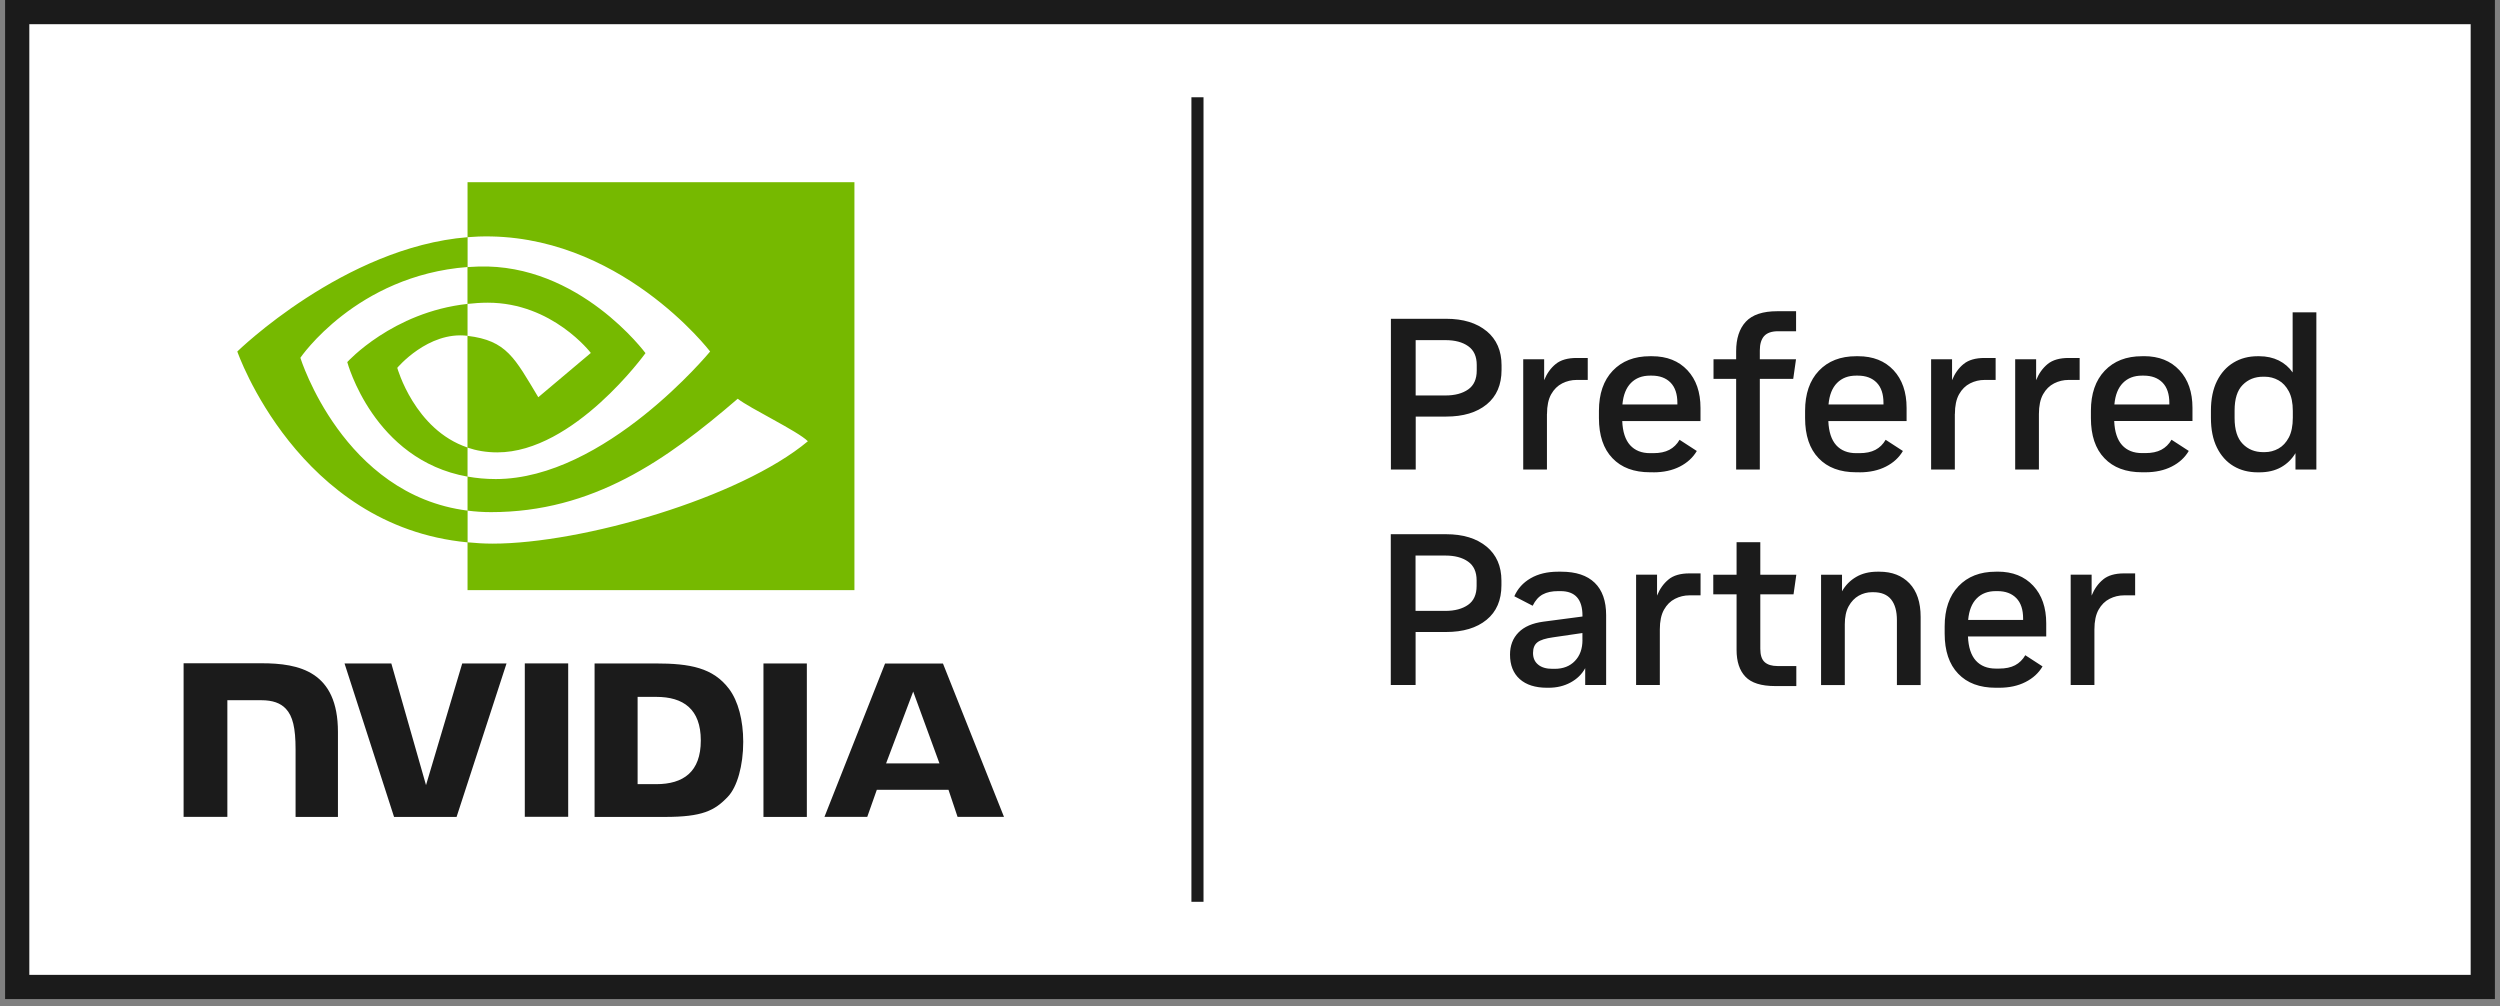
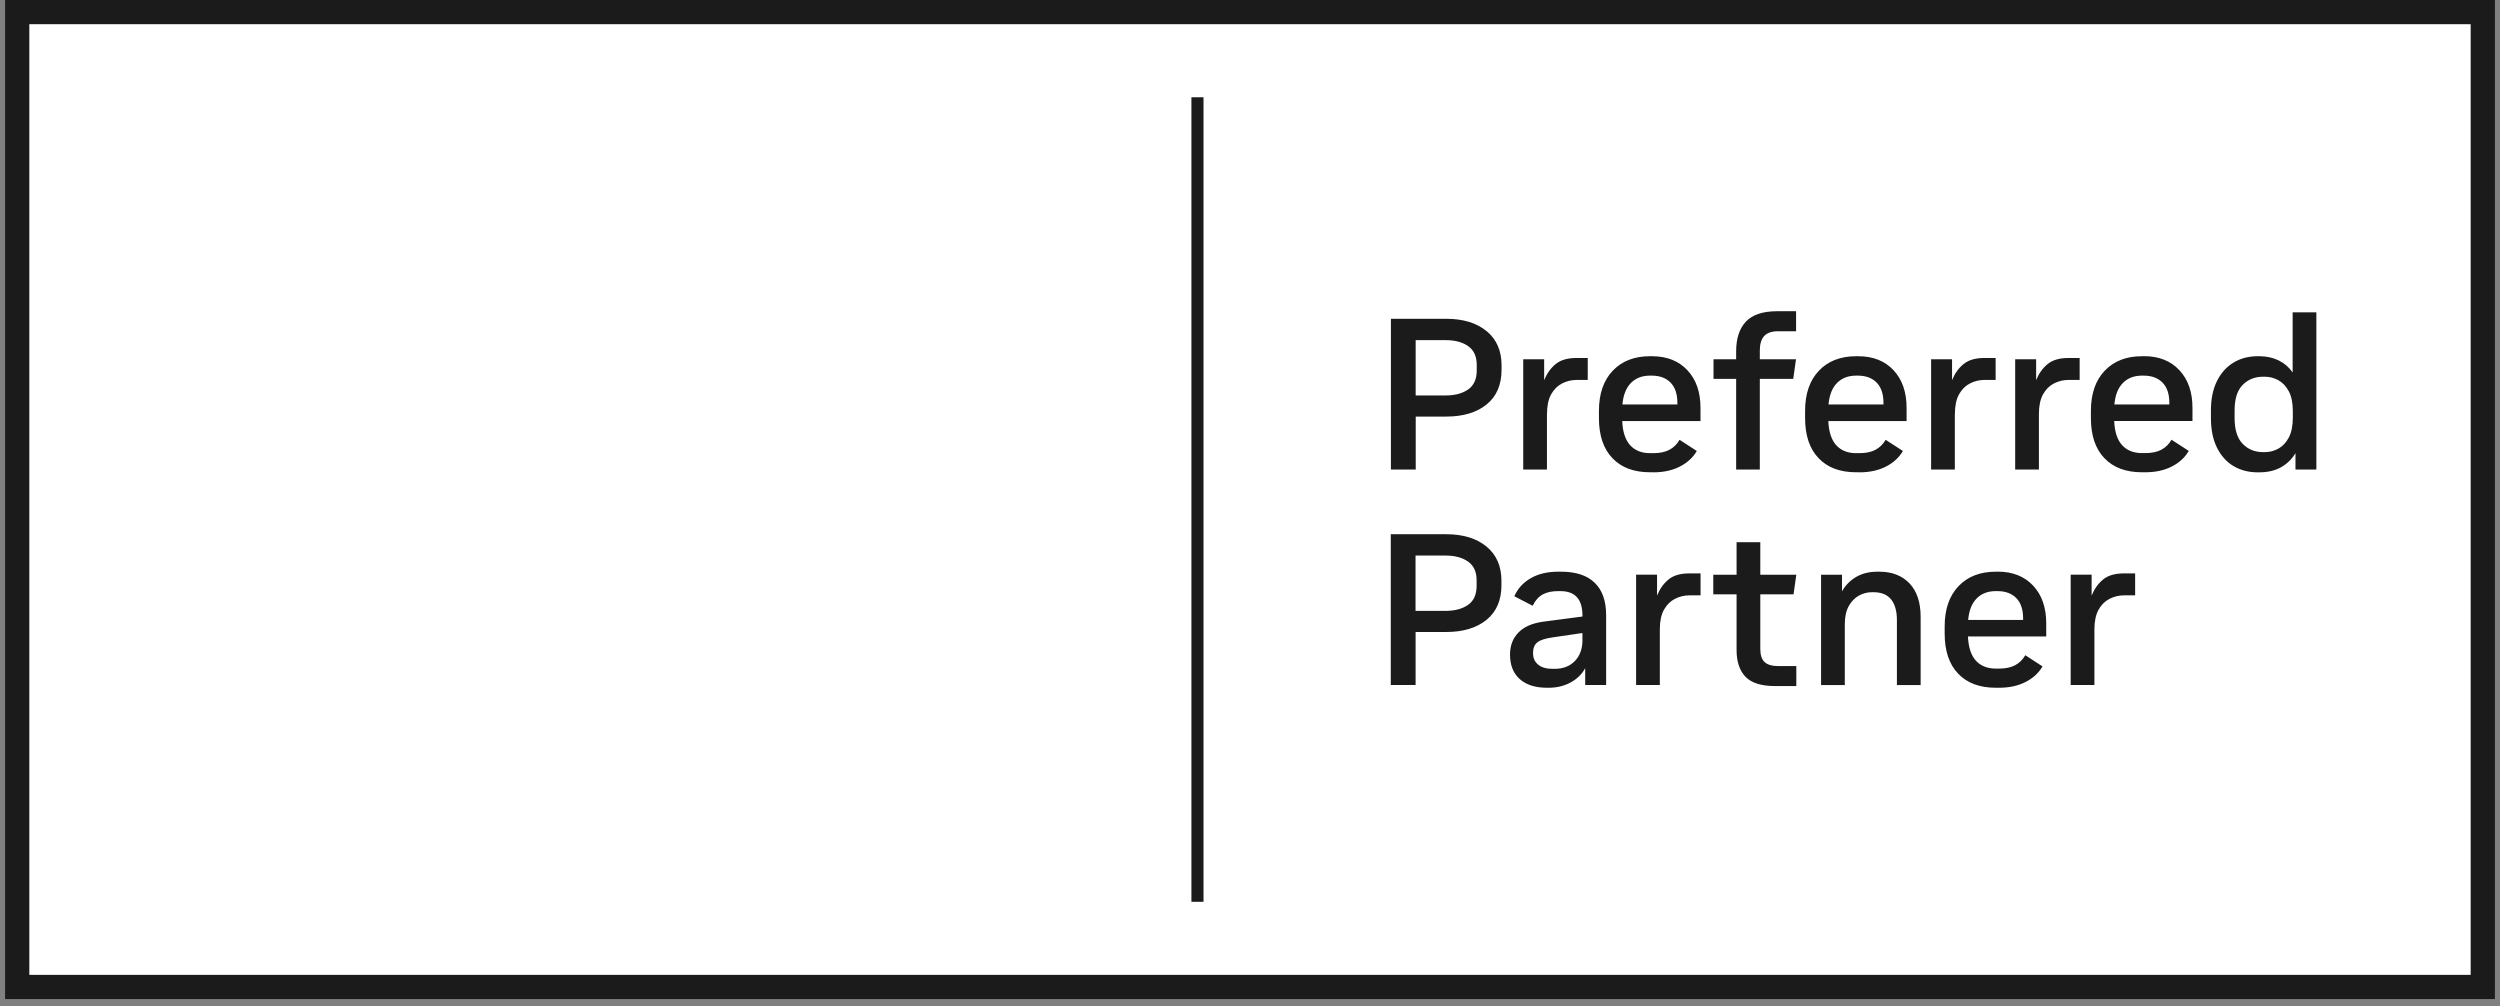
<svg xmlns="http://www.w3.org/2000/svg" width="246" height="99" viewBox="0 0 246 99" fill="none">
  <rect x="0" y="0" width="246" height="99" fill="#808080" stroke="none" />
  <path d="M243.122 2.375H2.875V95.926H243.122V2.375Z" fill="white" />
  <path d="M0.5 0V98.306H245.5V0H0.5ZM243.124 95.931H2.876V2.374H243.124V95.925V95.931ZM118.426 88.736H117.235V9.569H118.426V88.736ZM146.287 32.588C145.311 31.779 143.982 31.368 142.297 31.368H136.865V46.204H139.307V40.991H142.297C143.982 40.991 145.311 40.592 146.287 39.795C147.264 38.997 147.753 37.861 147.753 36.391V35.944C147.753 34.516 147.264 33.397 146.287 32.582V32.588ZM145.311 36.456C145.311 37.301 145.031 37.926 144.471 38.319C143.911 38.712 143.167 38.914 142.231 38.914H139.301V33.469H142.231C143.167 33.469 143.911 33.665 144.471 34.064C145.031 34.457 145.311 35.076 145.311 35.909V36.462V36.456ZM152.225 40.735C152.225 39.932 152.362 39.283 152.636 38.795C152.91 38.307 153.274 37.95 153.72 37.724C154.167 37.498 154.643 37.385 155.15 37.385H156.234V35.224H155.132C154.256 35.224 153.571 35.421 153.083 35.819C152.595 36.212 152.213 36.748 151.945 37.408V35.349H149.885V46.204H152.219V40.735H152.225ZM162.684 46.478C163.69 46.478 164.56 46.287 165.293 45.913C166.025 45.538 166.585 45.026 166.966 44.377L165.269 43.276C165.013 43.717 164.679 44.044 164.262 44.264C163.845 44.484 163.321 44.591 162.684 44.591H162.368C161.534 44.591 160.879 44.33 160.403 43.806C159.932 43.282 159.67 42.491 159.629 41.431H167.329V40.14C167.329 38.587 166.901 37.349 166.043 36.432C165.185 35.516 164.024 35.052 162.553 35.052H162.362C160.82 35.052 159.599 35.528 158.693 36.48C157.788 37.432 157.335 38.753 157.335 40.431V41.134C157.335 42.842 157.776 44.163 158.664 45.085C159.545 46.014 160.784 46.472 162.368 46.472H162.684V46.478ZM160.486 37.682C160.963 37.2 161.588 36.962 162.362 36.962H162.529C163.321 36.962 163.941 37.194 164.387 37.652C164.834 38.111 165.054 38.777 165.054 39.652V39.801H159.646C159.73 38.866 160.01 38.164 160.486 37.682ZM170.831 46.204H173.166V37.278H176.454L176.728 35.349H173.166V34.48C173.166 33.856 173.309 33.391 173.589 33.07C173.875 32.755 174.334 32.594 174.971 32.594H176.734V30.624H174.887C173.458 30.624 172.428 30.969 171.79 31.654C171.153 32.338 170.837 33.314 170.837 34.57V35.355H168.61V37.283H170.837V46.21L170.831 46.204ZM182.964 46.478C183.97 46.478 184.84 46.287 185.572 45.913C186.311 45.538 186.865 45.026 187.246 44.377L185.548 43.276C185.292 43.717 184.959 44.044 184.542 44.264C184.125 44.484 183.601 44.591 182.964 44.591H182.648C181.814 44.591 181.159 44.33 180.682 43.806C180.212 43.282 179.95 42.491 179.908 41.431H187.609V40.14C187.609 38.587 187.18 37.349 186.329 36.432C185.471 35.516 184.31 35.052 182.838 35.052H182.648C181.105 35.052 179.884 35.528 178.979 36.48C178.074 37.432 177.621 38.753 177.621 40.431V41.134C177.621 42.842 178.062 44.163 178.949 45.085C179.831 46.014 181.07 46.472 182.654 46.472H182.969L182.964 46.478ZM180.766 37.682C181.242 37.2 181.868 36.962 182.642 36.962H182.809C183.601 36.962 184.22 37.194 184.667 37.652C185.114 38.111 185.334 38.777 185.334 39.652V39.801H179.926C180.009 38.866 180.289 38.164 180.766 37.682ZM192.362 40.735C192.362 39.932 192.499 39.283 192.773 38.795C193.047 38.307 193.41 37.95 193.857 37.724C194.303 37.498 194.78 37.385 195.286 37.385H196.37V35.224H195.268C194.393 35.224 193.708 35.421 193.22 35.819C192.731 36.212 192.35 36.748 192.082 37.408V35.349H190.021V46.204H192.356V40.735H192.362ZM204.643 35.224H203.541C202.666 35.224 201.981 35.421 201.492 35.819C201.004 36.218 200.623 36.748 200.355 37.408V35.349H198.294V46.204H200.629V40.735C200.629 39.932 200.766 39.283 201.04 38.795C201.314 38.307 201.677 37.95 202.124 37.724C202.57 37.498 203.047 37.385 203.553 37.385H204.637V35.224H204.643ZM210.962 35.052H210.771C209.229 35.052 208.008 35.528 207.103 36.48C206.197 37.432 205.745 38.753 205.745 40.431V41.134C205.745 42.842 206.185 44.163 207.073 45.085C207.954 46.014 209.193 46.472 210.777 46.472H211.093C212.1 46.472 212.969 46.281 213.702 45.907C214.44 45.532 214.994 45.02 215.375 44.371L213.678 43.27C213.422 43.711 213.088 44.038 212.671 44.258C212.254 44.478 211.73 44.585 211.093 44.585H210.777C209.944 44.585 209.288 44.324 208.812 43.8C208.341 43.276 208.079 42.485 208.038 41.425H215.739V40.134C215.739 38.581 215.31 37.343 214.452 36.426C213.595 35.51 212.433 35.046 210.962 35.046V35.052ZM213.463 39.801H208.056C208.139 38.866 208.419 38.164 208.895 37.682C209.372 37.2 209.997 36.962 210.771 36.962H210.938C211.73 36.962 212.35 37.194 212.796 37.652C213.243 38.111 213.463 38.777 213.463 39.652V39.801ZM225.596 30.731V36.647C225.244 36.141 224.786 35.748 224.226 35.468C223.666 35.195 223.029 35.052 222.308 35.052H222.159C221.266 35.052 220.474 35.26 219.783 35.677C219.092 36.093 218.544 36.7 218.151 37.492C217.758 38.283 217.555 39.253 217.555 40.396V41.116C217.555 42.276 217.752 43.252 218.151 44.05C218.544 44.847 219.092 45.454 219.783 45.865C220.474 46.276 221.266 46.478 222.159 46.478H222.308C223.142 46.478 223.856 46.311 224.452 45.978C225.048 45.645 225.518 45.181 225.875 44.591V46.204H227.93V30.731H225.596ZM225.613 41.098C225.613 41.901 225.482 42.55 225.22 43.05C224.958 43.544 224.619 43.907 224.202 44.139C223.785 44.371 223.332 44.49 222.856 44.49H222.683C221.879 44.49 221.206 44.216 220.682 43.675C220.152 43.133 219.884 42.288 219.884 41.14V40.396C219.884 39.253 220.146 38.408 220.682 37.873C221.212 37.337 221.879 37.069 222.683 37.069H222.856C223.338 37.069 223.785 37.188 224.202 37.42C224.619 37.652 224.958 38.015 225.22 38.509C225.482 39.003 225.613 39.646 225.613 40.438V41.098ZM146.275 53.786C145.299 52.976 143.971 52.566 142.285 52.566H136.853V67.402H139.295V62.189H142.285C143.971 62.189 145.299 61.79 146.275 60.992C147.252 60.195 147.741 59.058 147.741 57.588V57.142C147.741 55.714 147.252 54.595 146.275 53.78V53.786ZM145.299 57.654C145.299 58.499 145.019 59.124 144.459 59.517C143.899 59.909 143.155 60.112 142.22 60.112H139.289V54.666H142.22C143.155 54.666 143.899 54.863 144.459 55.262C145.019 55.654 145.299 56.273 145.299 57.106V57.66V57.654ZM153.637 56.255H153.315C152.255 56.255 151.356 56.47 150.611 56.904C149.867 57.333 149.337 57.928 149.009 58.672L150.814 59.606C151.07 59.082 151.398 58.713 151.803 58.493C152.208 58.273 152.708 58.166 153.321 58.166H153.554C154.995 58.166 155.715 58.969 155.715 60.582V60.665L151.874 61.171C150.796 61.314 149.98 61.665 149.426 62.23C148.866 62.796 148.586 63.522 148.586 64.414C148.586 65.444 148.902 66.247 149.539 66.819C150.177 67.39 151.076 67.675 152.231 67.675H152.38C153.184 67.675 153.905 67.503 154.542 67.158C155.179 66.813 155.662 66.343 155.984 65.747V67.402H158.044V60.534C158.044 59.136 157.669 58.071 156.919 57.344C156.168 56.618 155.072 56.255 153.631 56.255H153.637ZM155.715 62.974C155.715 63.837 155.465 64.527 154.971 65.039C154.477 65.557 153.81 65.813 152.976 65.813H152.761C152.154 65.813 151.683 65.676 151.35 65.396C151.016 65.123 150.85 64.742 150.85 64.26C150.85 63.778 150.993 63.426 151.284 63.2C151.576 62.974 152.088 62.813 152.821 62.712L155.71 62.29V62.968L155.715 62.974ZM164.191 57.017C163.702 57.41 163.321 57.946 163.053 58.606V56.547H160.992V67.402H163.327V61.933C163.327 61.129 163.464 60.481 163.738 59.993C164.012 59.505 164.375 59.148 164.822 58.922C165.269 58.695 165.745 58.582 166.251 58.582H167.335V56.422H166.234C165.358 56.422 164.673 56.618 164.185 57.017H164.191ZM176.484 58.481L176.758 56.553H173.214V53.351H170.879V56.553H168.586V58.481H170.879V63.95C170.879 65.093 171.165 65.974 171.749 66.586C172.326 67.199 173.303 67.509 174.679 67.509H176.758V65.539H174.911C174.345 65.539 173.923 65.408 173.637 65.146C173.351 64.884 173.214 64.45 173.214 63.843V58.481H176.484ZM184.947 56.255H184.732C183.928 56.255 183.232 56.428 182.642 56.773C182.052 57.118 181.594 57.588 181.254 58.184V56.553H179.193V67.408H181.528V61.433C181.528 60.713 181.653 60.118 181.909 59.654C182.165 59.189 182.499 58.844 182.904 58.612C183.315 58.386 183.744 58.273 184.196 58.273H184.345C185.12 58.273 185.703 58.511 186.084 58.981C186.466 59.457 186.656 60.136 186.656 61.028V67.408H188.991V60.707C188.991 59.267 188.622 58.166 187.889 57.398C187.151 56.636 186.174 56.255 184.941 56.255H184.947ZM196.573 56.255H196.382C194.84 56.255 193.619 56.731 192.713 57.684C191.808 58.636 191.355 59.957 191.355 61.635V62.337C191.355 64.045 191.796 65.367 192.683 66.289C193.565 67.217 194.804 67.675 196.388 67.675H196.704C197.71 67.675 198.58 67.485 199.312 67.11C200.051 66.735 200.605 66.223 200.986 65.575L199.289 64.474C199.032 64.914 198.699 65.242 198.282 65.462C197.865 65.682 197.341 65.789 196.704 65.789H196.388C195.554 65.789 194.899 65.527 194.423 65.004C193.952 64.48 193.69 63.688 193.648 62.629H201.349V61.338C201.349 59.784 200.92 58.547 200.063 57.63C199.205 56.714 198.044 56.249 196.573 56.249V56.255ZM199.074 61.004H193.666C193.75 60.07 194.03 59.368 194.506 58.886C194.982 58.404 195.608 58.166 196.382 58.166H196.549C197.341 58.166 197.96 58.398 198.407 58.856C198.854 59.314 199.074 59.981 199.074 60.856V61.004ZM206.954 57.017C206.465 57.41 206.084 57.946 205.816 58.606V56.547H203.755V67.402H206.09V61.933C206.09 61.129 206.227 60.481 206.501 59.993C206.775 59.505 207.138 59.148 207.585 58.922C208.032 58.695 208.508 58.582 209.014 58.582H210.098V56.422H208.997C208.121 56.422 207.436 56.618 206.948 57.017H206.954Z" fill="#1B1B1B" />
-   <path d="M51.64 65.277V80.374H55.91V65.277H51.64ZM18.066 65.259V80.38H22.372V68.901H25.708C26.816 68.901 27.602 69.175 28.132 69.746C28.805 70.466 29.085 71.621 29.085 73.745V80.386H33.254V72.031C33.254 66.068 29.448 65.265 25.732 65.265H18.066M58.507 65.288V80.386H65.427C69.114 80.386 70.317 79.773 71.621 78.399C72.545 77.435 73.134 75.316 73.134 73.001C73.134 70.877 72.634 68.984 71.752 67.806C70.174 65.699 67.893 65.283 64.492 65.283H58.501L58.507 65.288ZM62.741 68.573H64.576C67.238 68.573 68.959 69.77 68.959 72.864C68.959 75.959 67.238 77.161 64.576 77.161H62.741V68.573ZM45.481 65.288L41.92 77.256L38.507 65.288H33.903L38.775 80.386H44.927L49.841 65.288H45.487H45.481ZM75.124 80.386H79.394V65.288H75.124V80.386ZM87.089 65.294L81.127 80.38H85.338L86.279 77.714H93.331L94.224 80.38H98.792L92.789 65.294H87.089ZM89.858 68.05L92.443 75.12H87.19L89.858 68.05Z" fill="#1B1B1B" />
-   <path d="M46 29.91V26.28C46.351 26.256 46.709 26.238 47.072 26.227C57 25.917 63.516 34.748 63.516 34.748C63.516 34.748 56.482 44.514 48.936 44.514C47.852 44.514 46.875 44.342 46 44.044V33.047C49.865 33.511 50.639 35.219 52.968 39.087L58.138 34.731C58.138 34.731 54.368 29.785 48.007 29.785C47.316 29.785 46.655 29.833 46.006 29.904M46.006 17.925V23.34C46.363 23.311 46.72 23.287 47.078 23.275C60.883 22.811 69.877 34.588 69.877 34.588C69.877 34.588 59.543 47.139 48.781 47.139C47.792 47.139 46.869 47.049 46.006 46.895V50.245C46.75 50.34 47.519 50.394 48.316 50.394C58.334 50.394 65.577 45.282 72.593 39.236C73.754 40.164 78.519 42.431 79.495 43.419C72.825 48.995 57.28 53.494 48.471 53.494C47.62 53.494 46.804 53.441 46.006 53.363V58.071H84.076V17.931H46.006V17.925ZM46.006 44.044V46.901C36.738 45.252 34.171 35.629 34.171 35.629C34.171 35.629 38.62 30.708 46.006 29.904V33.041H45.994C42.117 32.576 39.091 36.195 39.091 36.195C39.091 36.195 40.788 42.288 46.012 44.038M29.556 35.207C29.556 35.207 35.047 27.113 46.012 26.274V23.34C33.868 24.316 23.35 34.588 23.35 34.588C23.35 34.588 29.305 51.792 46.012 53.369V50.245C33.755 48.704 29.556 35.207 29.556 35.207Z" fill="#76B900" />
</svg>